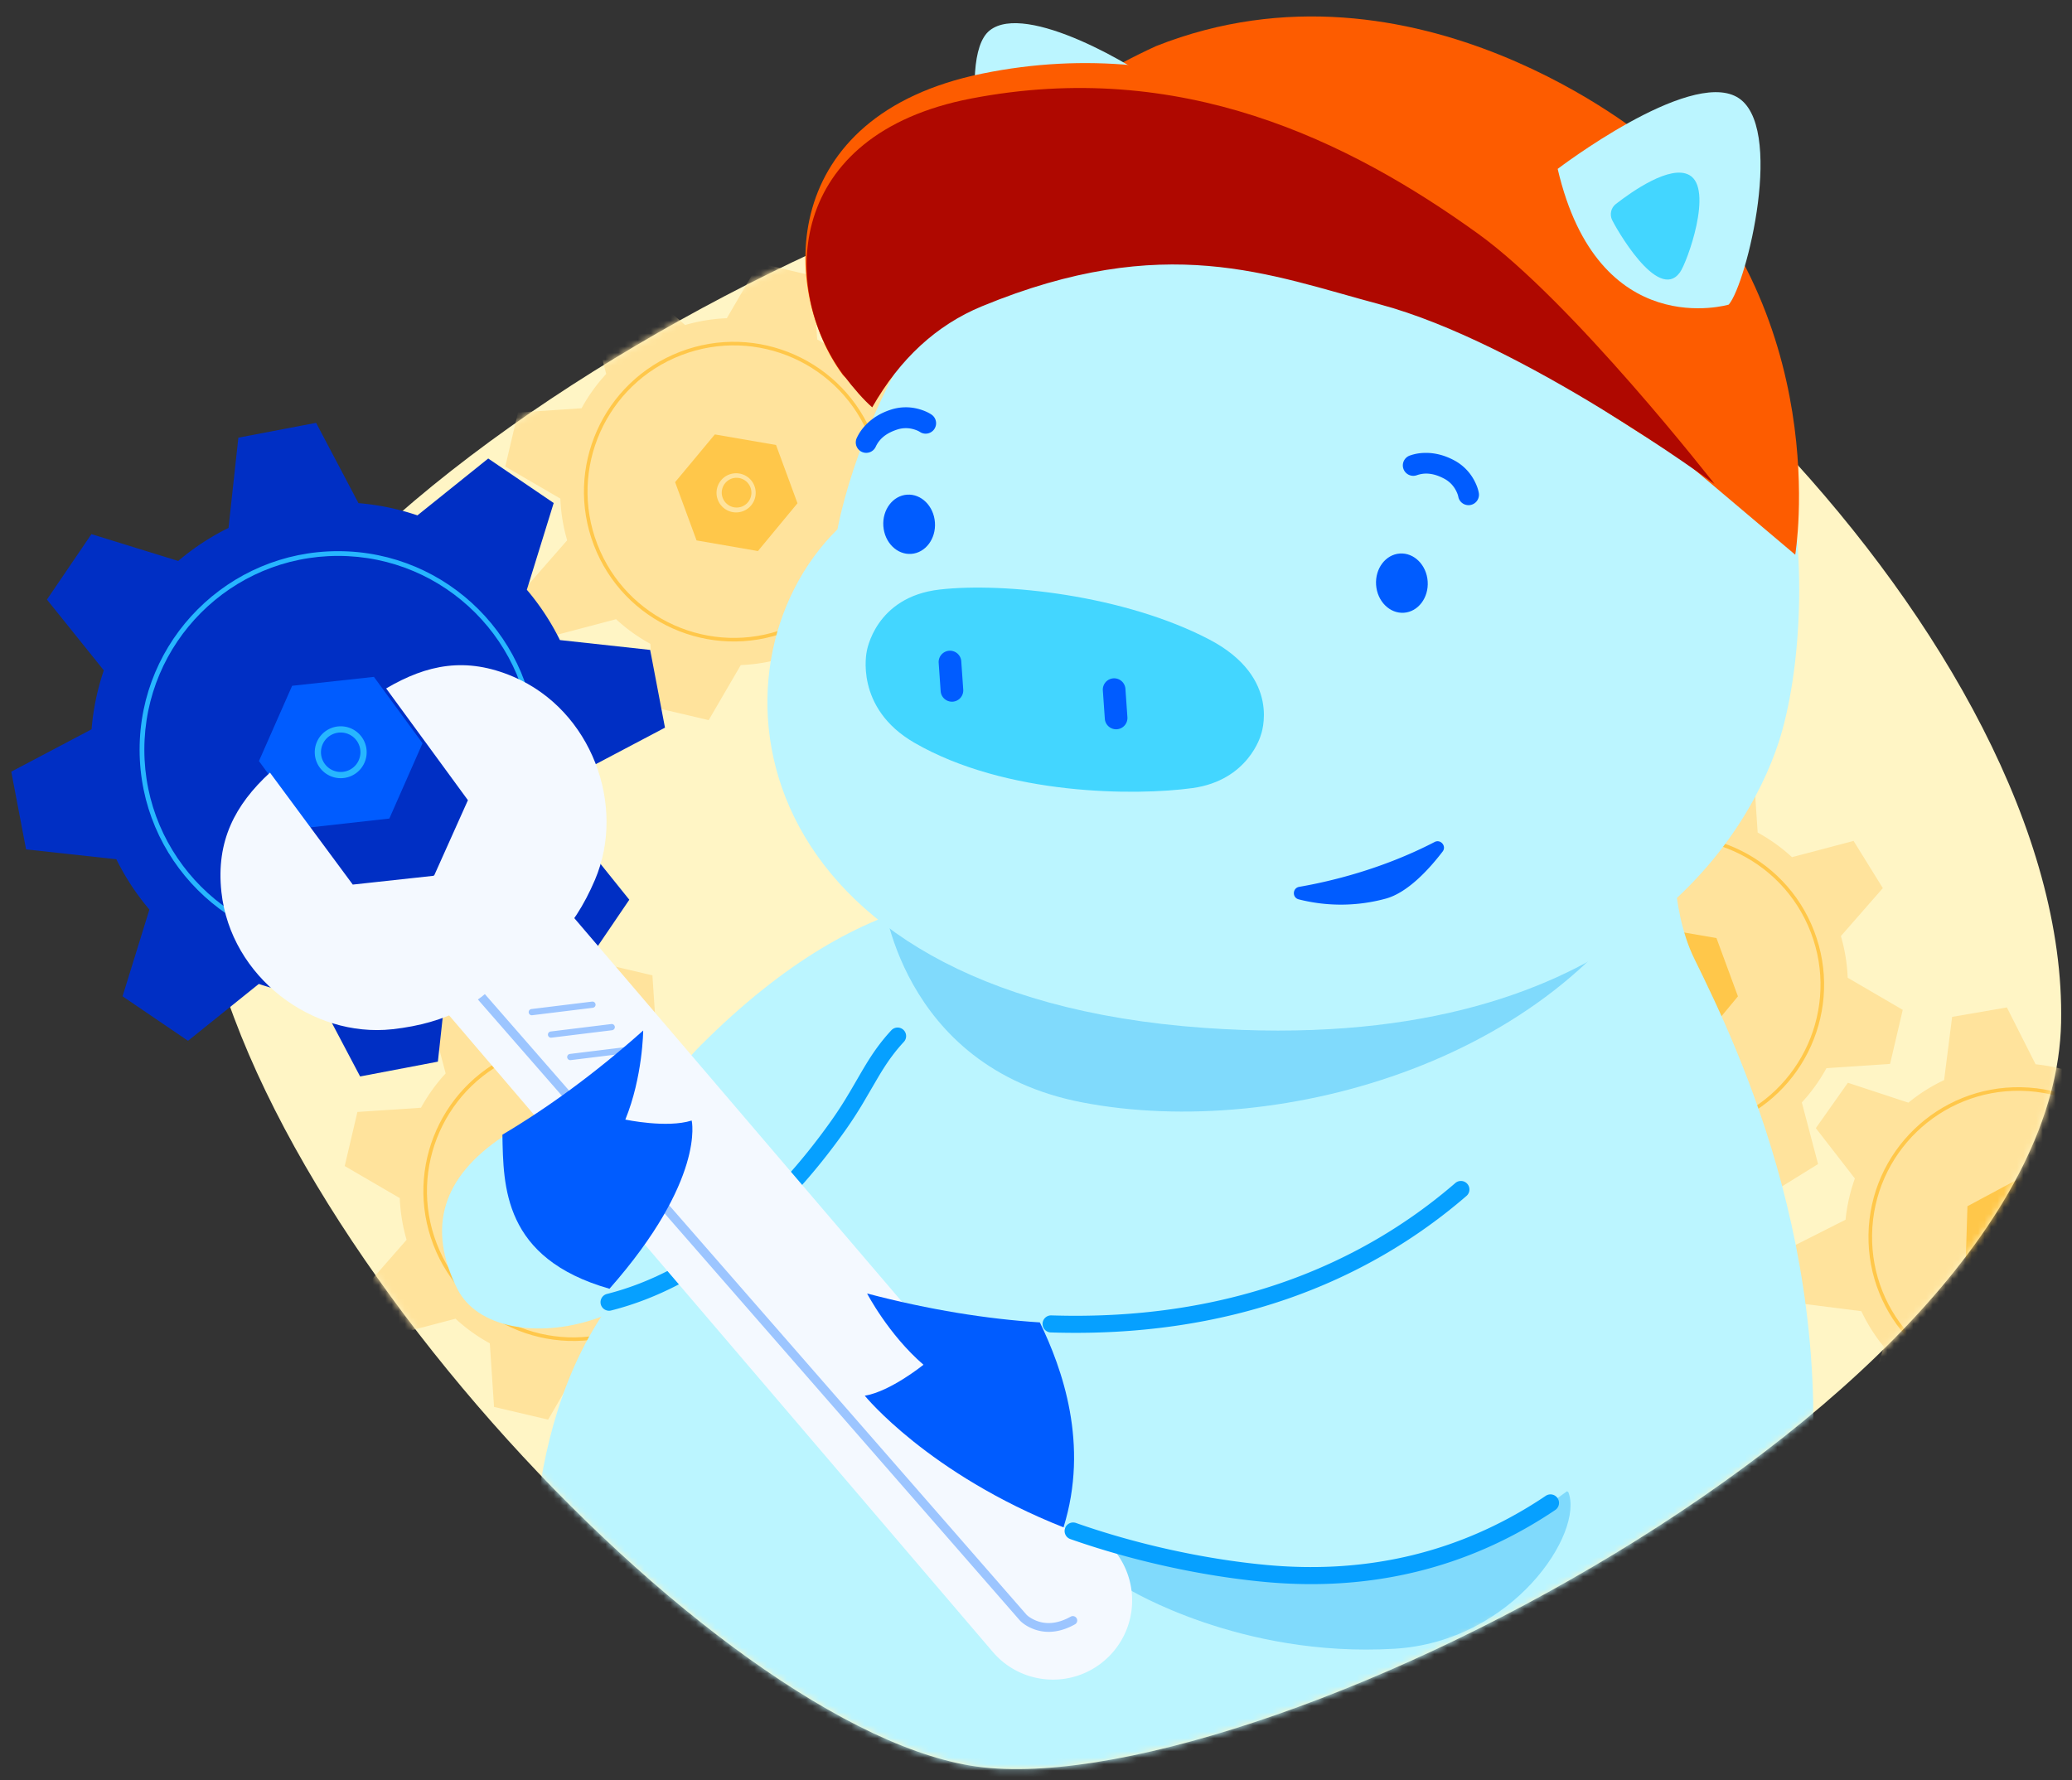
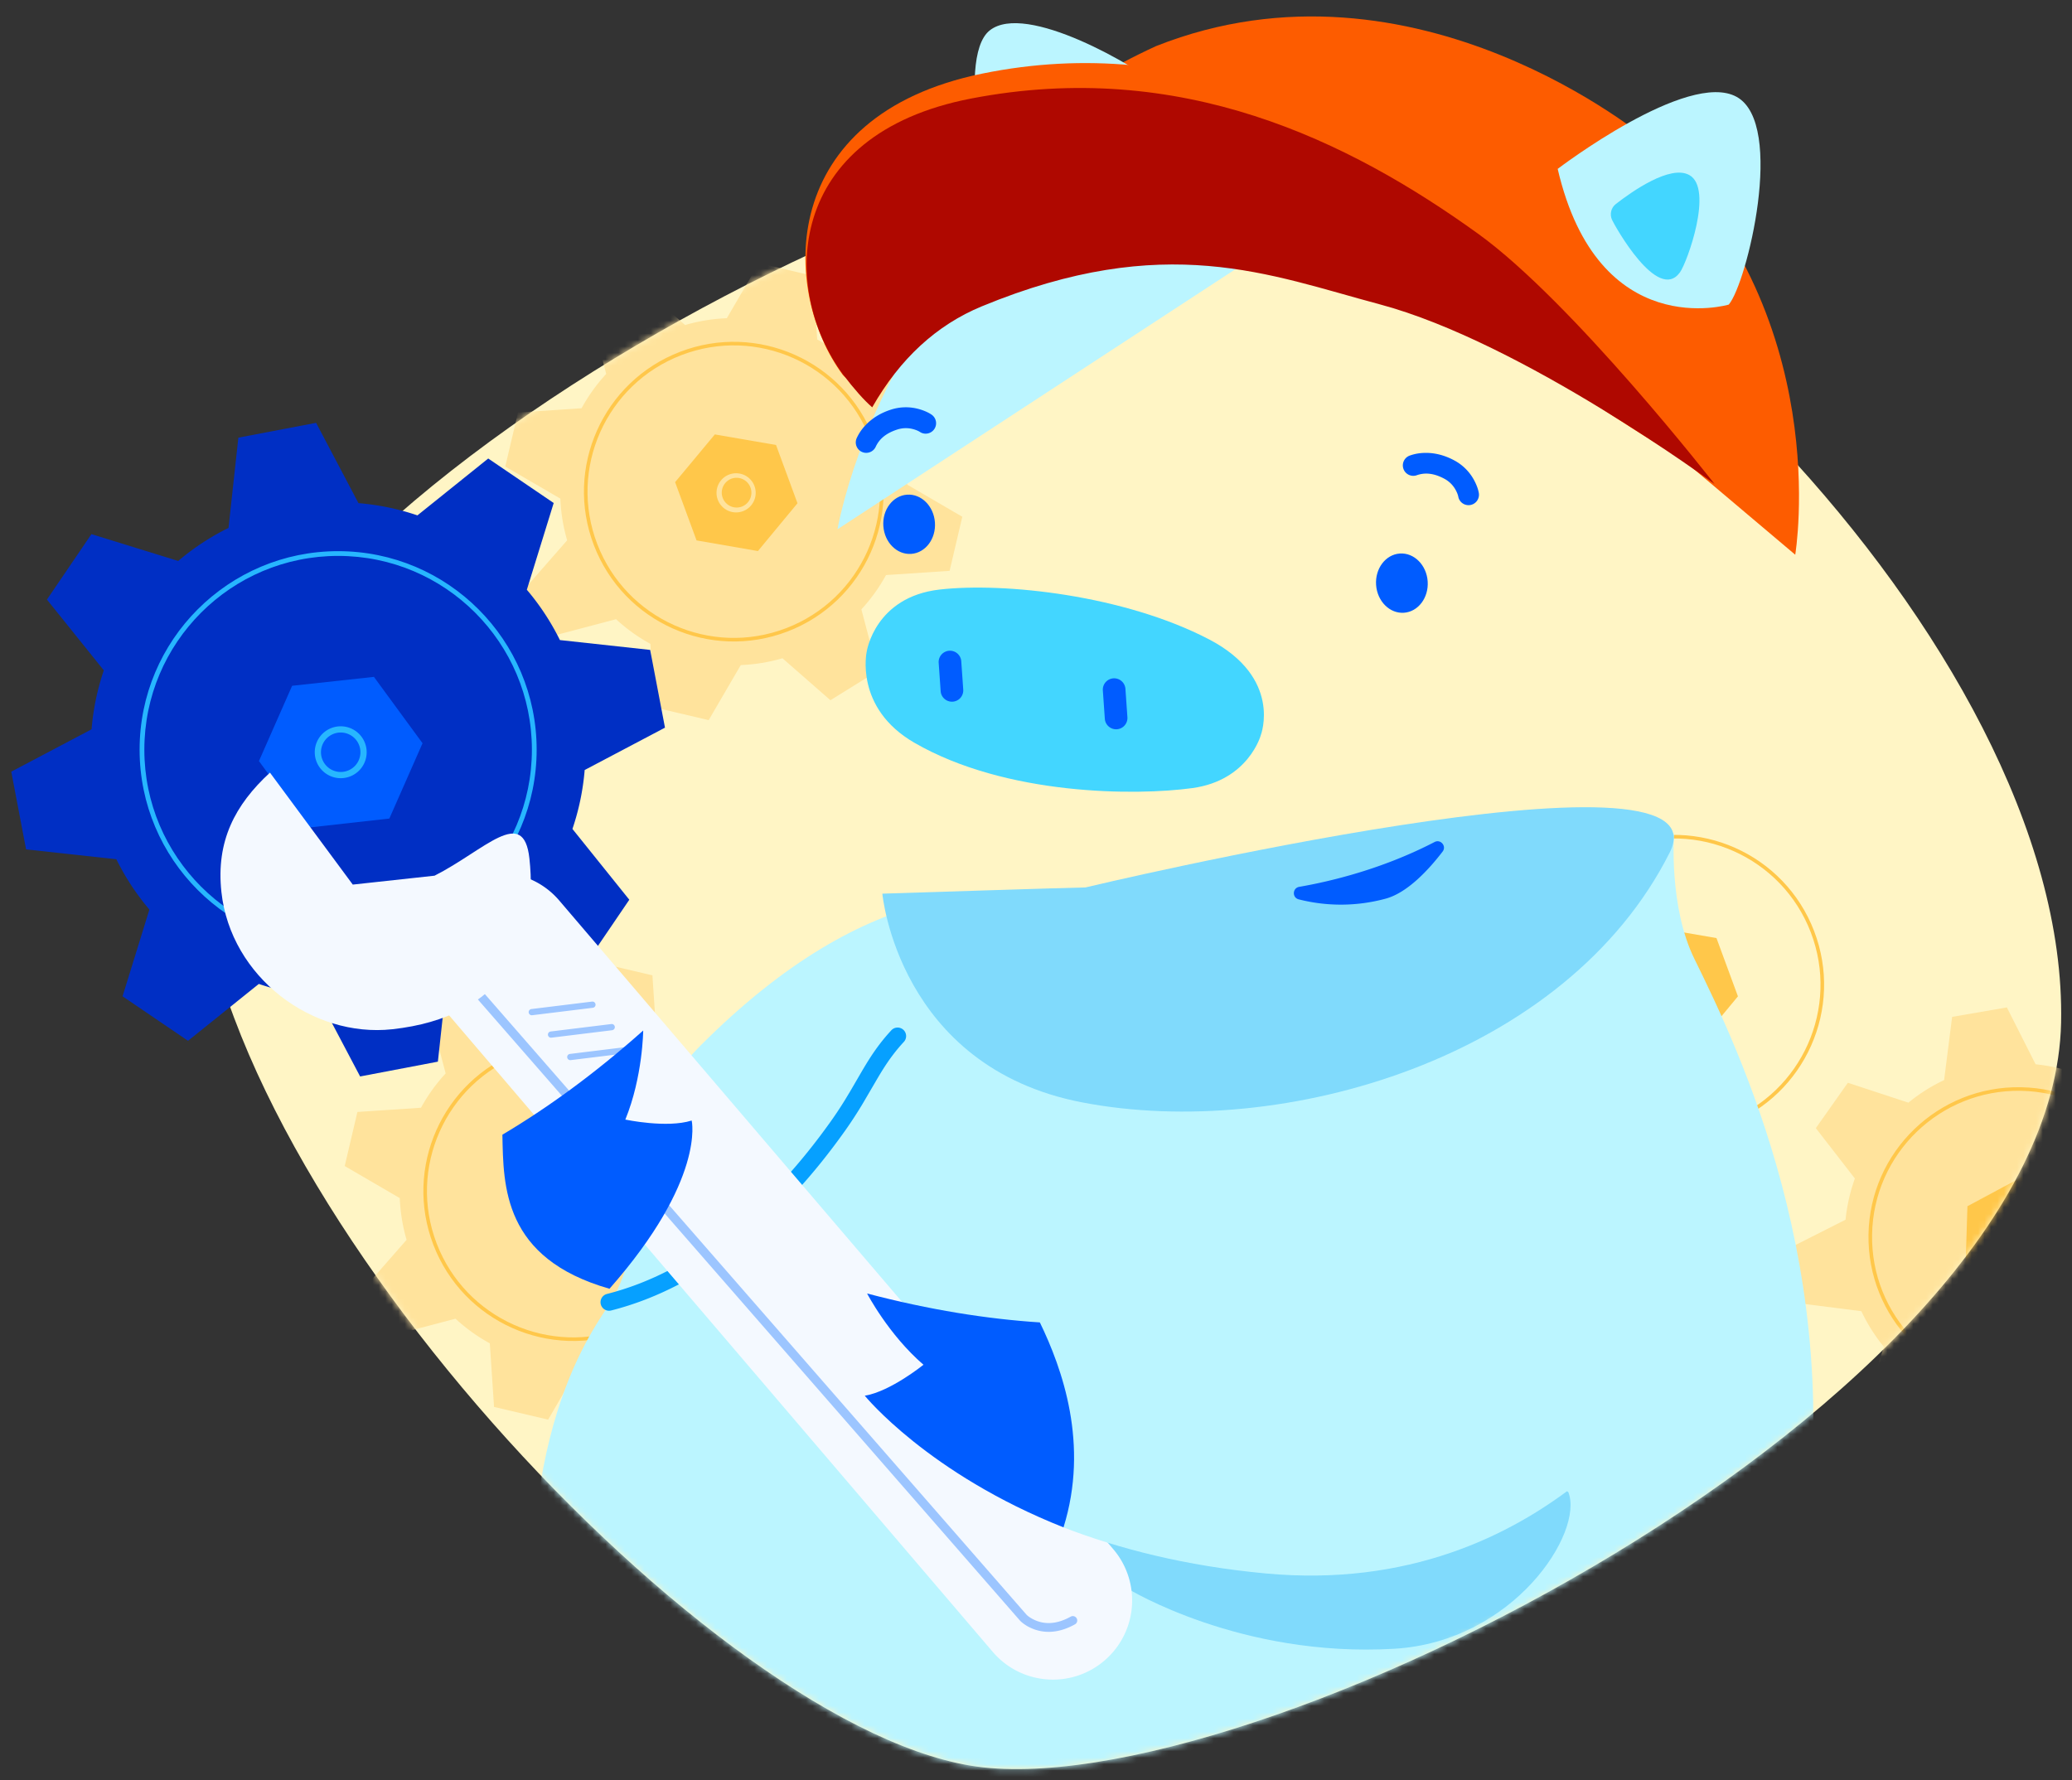
<svg xmlns="http://www.w3.org/2000/svg" xmlns:xlink="http://www.w3.org/1999/xlink" width="320" height="275" viewBox="0 0 320 275">
  <rect x="0" y="0" width="320" height="275" fill="#333333" stroke="none" />
  <defs>
    <path d="M197.562 25.234c44.216 4.783 121.966 79.161 120.754 137.725-1.212 58.563-126.276 121.809-168.463 114.762-42.186-7.046-121.238-93.346-119.265-144.378C32.56 82.311 153.346 20.451 197.562 25.233z" id="fx1odd7lha" />
  </defs>
  <g transform="translate(0 -5)" fill="none" fill-rule="evenodd">
    <mask id="4ntwrbpjmb" fill="#fff">
      <use xlink:href="#fx1odd7lha" />
    </mask>
    <use fill="#FFF5C5" xlink:href="#fx1odd7lha" />
    <g mask="url(#4ntwrbpjmb)">
      <path d="m145.545 66.02-4.519-7.292-9.516 2.509a26.63 26.63 0 0 0-5.298-3.807l-.654-9.822-8.352-1.96-4.955 8.505c-2.16.084-4.321.431-6.44 1.051l-7.405-6.48-7.291 4.519 2.509 9.515a26.642 26.642 0 0 0-3.807 5.299l-9.821.653-1.961 8.352 8.505 4.956c.085 2.158.431 4.32 1.051 6.439l-6.48 7.405 4.518 7.292 9.516-2.51a26.631 26.631 0 0 0 5.299 3.807l.654 9.822 8.351 1.96 4.956-8.505a26.629 26.629 0 0 0 6.439-1.05l7.405 6.48 7.292-4.52-2.509-9.515a26.632 26.632 0 0 0 3.807-5.298l9.82-.654 1.961-8.352-8.504-4.955a26.648 26.648 0 0 0-1.052-6.44l6.481-7.405z" fill="#FFE39C" />
      <path d="M105.035 59.338c-11.93 4.58-17.89 17.964-13.31 29.895 4.58 11.931 17.965 17.89 29.895 13.31 11.931-4.58 17.89-17.964 13.31-29.895-4.58-11.93-17.964-17.89-29.895-13.31zm.199.517c11.645-4.47 24.71 1.346 29.18 12.992 4.47 11.645-1.347 24.71-12.992 29.18-11.645 4.47-24.71-1.347-29.18-12.992-4.47-11.646 1.346-24.71 12.992-29.18z" fill="#FFC74A" />
      <path fill="#FFC74A" d="m123.164 82.734-3.314-9-9.45-1.63-6.137 7.37 3.313 9 9.478 1.642z" />
      <path d="M112.672 78.276a3.024 3.024 0 1 0 2.09 5.675 3.024 3.024 0 0 0-2.09-5.675zm.25.68a2.3 2.3 0 1 1 1.59 4.316 2.3 2.3 0 0 1-1.59-4.315zM347.169 194.306l-1.459-8.454-9.763-1.238a26.63 26.63 0 0 0-3.487-5.514l3.074-9.352-7.01-4.946-7.78 6.029a26.645 26.645 0 0 0-6.364-1.437l-4.439-8.784-8.453 1.46-1.239 9.762a26.642 26.642 0 0 0-5.514 3.487l-9.351-3.073-4.947 7.009 6.03 7.78a26.645 26.645 0 0 0-1.438 6.364l-8.783 4.439 1.459 8.453 9.762 1.239a26.631 26.631 0 0 0 3.487 5.514l-3.073 9.351 7.01 4.947 7.78-6.03a26.629 26.629 0 0 0 6.364 1.438l4.438 8.783 8.454-1.459 1.239-9.763a26.632 26.632 0 0 0 5.514-3.486l9.35 3.073 4.947-7.01-6.029-7.78a26.648 26.648 0 0 0 1.438-6.364l8.783-4.438z" fill="#FFE39C" />
      <path d="M312.111 172.935c-12.777-.223-23.317 9.955-23.54 22.733-.223 12.778 9.955 23.317 22.733 23.54 12.777.223 23.317-9.955 23.54-22.732.223-12.778-9.955-23.318-22.733-23.54zm-.01.554c12.473.218 22.407 10.505 22.19 22.977-.219 12.472-10.506 22.406-22.978 22.188-12.472-.217-22.406-10.505-22.188-22.976.217-12.472 10.505-22.407 22.977-22.189z" fill="#FFC74A" />
      <path fill="#FFC74A" d="m320.156 201.42.298-9.586-8.152-5.052-8.45 4.535-.3 9.585 8.174 5.073z" />
-       <path d="M312.098 193.355a3.024 3.024 0 1 0-.189 6.045 3.024 3.024 0 0 0 .189-6.045zm-.023.726a2.3 2.3 0 1 1-.143 4.596 2.3 2.3 0 0 1 .143-4.596zM290.788 142.183l-4.52-7.292-9.516 2.51a26.63 26.63 0 0 0-5.298-3.807l-.654-9.822-8.351-1.96-4.956 8.504c-2.159.085-4.32.432-6.44 1.052l-7.405-6.481-7.291 4.52 2.509 9.515a26.642 26.642 0 0 0-3.807 5.298l-9.821.654-1.96 8.352 8.504 4.955c.085 2.159.432 4.32 1.052 6.44l-6.481 7.405 4.519 7.291 9.515-2.508a26.631 26.631 0 0 0 5.3 3.806l.653 9.822 8.351 1.96 4.956-8.505a26.629 26.629 0 0 0 6.439-1.051l7.405 6.48 7.292-4.519-2.509-9.515a26.632 26.632 0 0 0 3.807-5.299l9.821-.654 1.96-8.351-8.504-4.956a26.648 26.648 0 0 0-1.051-6.439l6.48-7.405z" fill="#FFE39C" />
      <path d="M250.277 135.501c-11.93 4.58-17.89 17.965-13.31 29.896 4.58 11.93 17.965 17.89 29.896 13.31 11.93-4.58 17.89-17.965 13.31-29.895-4.58-11.931-17.965-17.89-29.896-13.31zm.199.517c11.645-4.47 24.71 1.347 29.18 12.992 4.47 11.645-1.347 24.71-12.992 29.18-11.645 4.47-24.71-1.346-29.18-12.992-4.47-11.645 1.347-24.71 12.992-29.18z" fill="#FFC74A" />
      <path fill="#FFC74A" d="m268.407 158.898-3.315-9-9.45-1.63-6.137 7.37 3.314 9 9.478 1.642z" />
      <path d="M257.914 154.44a3.024 3.024 0 1 0 2.09 5.675 3.024 3.024 0 0 0-2.09-5.676zm.251.68a2.3 2.3 0 1 1 1.589 4.316 2.3 2.3 0 0 1-1.589-4.315z" fill="#FFE39C" />
      <g>
        <path d="m120.748 174.065-4.52-7.291-9.515 2.509a26.63 26.63 0 0 0-5.299-3.807l-.654-9.821-8.351-1.96-4.956 8.504c-2.159.085-4.32.431-6.439 1.051l-7.405-6.48-7.292 4.519 2.51 9.515a26.642 26.642 0 0 0-3.808 5.299l-9.82.653-1.961 8.352 8.504 4.956c.085 2.158.432 4.32 1.052 6.439l-6.481 7.405 4.519 7.292 9.516-2.509a26.631 26.631 0 0 0 5.298 3.806l.654 9.822 8.352 1.96 4.955-8.504a26.629 26.629 0 0 0 6.44-1.052l7.405 6.481 7.292-4.52-2.51-9.515a26.632 26.632 0 0 0 3.807-5.298l9.821-.654 1.96-8.352-8.504-4.955a26.648 26.648 0 0 0-1.051-6.44l6.48-7.405z" fill="#FFE39C" />
        <path d="M80.238 167.384c-11.931 4.58-17.89 17.964-13.31 29.895 4.58 11.931 17.964 17.89 29.895 13.31 11.93-4.58 17.89-17.964 13.31-29.895-4.58-11.93-17.964-17.89-29.895-13.31zm.198.517c11.645-4.47 24.71 1.346 29.18 12.992 4.47 11.645-1.346 24.71-12.992 29.18-11.645 4.47-24.71-1.347-29.18-12.992-4.47-11.645 1.347-24.71 12.992-29.18z" fill="#FFC74A" />
        <path fill="#FFA900" d="m98.367 190.78-3.314-9-9.451-1.63-6.137 7.37 3.314 9 9.478 1.642z" />
        <path d="M87.874 186.322a3.024 3.024 0 1 0 2.09 5.675 3.024 3.024 0 0 0-2.09-5.675zm.251.681a2.3 2.3 0 1 1 1.589 4.315 2.3 2.3 0 0 1-1.589-4.315z" fill="#FFE39C" />
      </g>
      <path d="M108.231 166.456c25.857-25.856 46.699-25.913 66.954-21.699l30.77 5.647 52.579-16.557s-.813 11.214 3.147 19.26c6.979 14.174 23.45 48.538 16.845 91.5-6.278 40.82-14.447 45.839-52.604 58.484-32.099 10.637-136.92 10.595-142.233-28.373-6.245-45.797 7.447-63.607 10.44-68.303 7.31-11.473.64-26.496 14.102-39.96z" fill="#BBF5FF" />
      <path d="M105.88 255.777c-35.072 7.656-43.46 42.274-43.46 42.274 21.836-22.618 50.138-29.632 50.138-29.632l5.076 3.812c2.655-1.023 3.439-1.806 2.35-2.35-6.268-3.135-10.969-7.836-14.103-14.104zM167.645 142.075c-1.362 0-31.375.962-31.375.962s2.439 26.774 30.864 32.243c30.9 5.947 74.777-6.784 90.764-38.654 9.195-18.333-90.253 5.449-90.253 5.449" fill="#80DAFC" />
-       <path d="M77.674 180.56c1.567 6.267 3.918 10.969 7.052 14.103 3.134 3.134 10.186 4.7 21.155 4.7-4.701 4.702-9.402 7.836-14.103 9.403-8.8 2.933-18.123 1.365-21.155-4.701-4.702-9.402-2.351-17.238 7.051-23.506z" fill="#BBF5FF" />
      <path d="M137.66 164.139a1.317 1.317 0 1 1 1.93 1.793 26.063 26.063 0 0 0-1.66 1.975c-.771 1.013-1.448 2.043-2.28 3.439l-2.384 4.077a64.16 64.16 0 0 1-2.736 4.207c-9.623 13.572-21.877 24.177-36.143 27.79a1.317 1.317 0 0 1-.647-2.554c13.533-3.428 25.346-13.651 34.64-26.76a59.326 59.326 0 0 0 2.111-3.192l.758-1.256c.633-1.074 1.809-3.105 1.845-3.167 1.015-1.729 1.808-2.955 2.738-4.179a28.697 28.697 0 0 1 1.828-2.173z" fill="#06A0FF" />
      <path d="M174.226 250.418s17.348 10.668 41.126 9.253c18.4-1.095 29.316-17.975 26.862-24.19 0 0-19.327-14.423-23.425-12.829-4.098 1.596-51.483 20.538-51.483 20.538l6.92 7.228z" fill="#80DAFC" />
    </g>
-     <path d="M129.342 86.755s13.31-76.808 94.426-61.723c59.246 11.017 57.509 74.463 50.943 94.585-5.128 15.715-25.51 48.634-88.685 44.156-71.995-5.103-78.045-55.986-56.684-77.018" fill="#BBF5FF" />
+     <path d="M129.342 86.755s13.31-76.808 94.426-61.723" fill="#BBF5FF" />
    <path d="M220.49 94.794c.177 2.526-1.464 4.699-3.662 4.853-2.2.153-4.127-1.77-4.304-4.295-.176-2.526 1.464-4.699 3.664-4.853 2.199-.153 4.126 1.77 4.302 4.295M144.391 85.703c.177 2.526-1.464 4.698-3.664 4.852-2.2.154-4.127-1.77-4.303-4.295-.177-2.526 1.464-4.699 3.664-4.852 2.2-.154 4.126 1.769 4.303 4.295" fill="#005CFF" />
    <path d="M133.858 105.637s1.255-8.43 11.258-9.575c10.001-1.144 28.538.877 41.605 7.692 11.406 5.948 8.003 14.785 8.003 14.785s-1.884 6.988-10.547 8.188c-8.664 1.199-28.79 1.197-42.967-7.004-9.304-5.381-7.352-14.086-7.352-14.086" fill="#43D6FF" />
    <path d="M200.652 141.984c4.634-.8 12.731-2.687 20.911-6.927.93-.482 1.875.642 1.237 1.475-2.141 2.798-5.436 6.378-8.826 7.286a26.364 26.364 0 0 1-13.408.097c-1.033-.266-.966-1.75.086-1.93M147.141 113.38a1.748 1.748 0 0 1-1.865-1.621l-.304-4.347a1.748 1.748 0 1 1 3.487-.244l.304 4.347a1.748 1.748 0 0 1-1.622 1.866M172.495 117.643a1.748 1.748 0 0 1-1.865-1.622l-.304-4.347a1.748 1.748 0 1 1 3.487-.244l.304 4.347a1.748 1.748 0 0 1-1.622 1.866M137.558 68.287a7.483 7.483 0 0 1 4.436-.078c.843.241 1.48.563 1.878.837a1.612 1.612 0 0 1-1.652 2.761l-.173-.104c-.132-.09-.465-.26-.94-.395a4.283 4.283 0 0 0-2.553.045c-1.9.618-2.824 1.597-3.321 2.68a1.612 1.612 0 0 1-2.93-1.344 7.205 7.205 0 0 1 1.367-2.009c.975-1.033 2.261-1.864 3.888-2.393zM224.55 76.088a7.483 7.483 0 0 1 3.139 3.137c.411.773.622 1.455.702 1.932a1.612 1.612 0 0 1-3.133.73l-.046-.198c-.027-.157-.137-.514-.369-.95a4.283 4.283 0 0 0-1.805-1.805c-1.765-.938-3.111-.922-4.236-.527a1.612 1.612 0 1 1-1.068-3.042c.69-.242 1.432-.4 2.395-.412 1.42-.016 2.911.332 4.422 1.135z" fill="#005CFF" />
    <g>
      <path d="m102.7 117.396-2.288-12.009-13.94-1.521a37.948 37.948 0 0 0-5.106-7.77l4.146-13.4-10.11-6.873-10.935 8.783a37.97 37.97 0 0 0-9.104-1.89l-6.542-12.403-12.008 2.289-1.521 13.94a37.965 37.965 0 0 0-7.77 5.105l-13.4-4.146-6.873 10.11 8.783 10.936a37.97 37.97 0 0 0-1.89 9.103L1.74 124.192 4.028 136.2l13.94 1.522a37.95 37.95 0 0 0 5.105 7.77l-4.146 13.4 10.11 6.873 10.936-8.784a37.946 37.946 0 0 0 9.103 1.89l6.542 12.403 12.008-2.288 1.522-13.941a37.951 37.951 0 0 0 7.77-5.105l13.4 4.146 6.872-10.11-8.783-10.935a37.974 37.974 0 0 0 1.89-9.103l12.403-6.542z" fill="#002FC4" />
      <path d="M52.22 90.133c-16.933 0-30.66 13.728-30.66 30.66 0 16.934 13.727 30.661 30.66 30.661s30.66-13.727 30.66-30.66-13.727-30.66-30.66-30.66zm0 .734c16.527 0 29.926 13.399 29.926 29.927 0 16.527-13.399 29.926-29.926 29.926-16.528 0-29.927-13.399-29.927-29.926 0-16.528 13.399-29.927 29.927-29.927z" fill="#27B7FF" />
      <path fill="#005CFF" d="m60.132 131.433 5.125-11.629-7.508-10.252-12.633 1.376-5.124 11.628 7.522 10.289z" />
      <path d="M52.674 117.186a4.007 4.007 0 0 0-4.062 3.952 4.008 4.008 0 1 0 4.061-3.952zm-.013.962a3.046 3.046 0 1 1-.084 6.092 3.046 3.046 0 0 1 .084-6.092z" fill="#27B7FF" />
    </g>
    <g>
      <path d="M174.755 250.709a12.214 12.214 0 0 1-4.196 10.8c-5.135 4.386-12.853 3.777-17.24-1.358l-85.543-100.17c-4.385-5.136-3.777-12.854 1.358-17.24 5.135-4.385 12.854-3.777 17.24 1.358l85.543 100.171a12.171 12.171 0 0 1 2.838 6.439" fill="#F4F9FF" />
      <path d="M73.398 158.916a.68.68 0 0 1 .935-.978l.088.085 84.116 96.391c.168.174.526.454 1.053.72 1.608.81 3.537.829 5.794-.436a.68.68 0 0 1 .664 1.185c-2.666 1.494-5.071 1.47-7.07.463a5.688 5.688 0 0 1-1.306-.88l-.135-.134-84.14-96.416z" fill="#9CC5FF" />
      <path d="m54.484 141.636 12.632-1.376c7.712-3.9 13.747-10.913 14.647-2.654 1.43 13.136-3.976 24.5-21.194 26.375-12.348 1.345-24.944-8.058-26.374-21.193-.856-7.856 2.1-13.476 7.498-18.446l12.79 17.294z" fill="#F4F9FF" />
-       <path d="m72.266 128.601-5.19 11.58c-5.969 6.248-14.224 10.1-6.581 13.357 12.155 5.18 24.6 3.302 31.389-12.631 4.87-11.427-.475-26.209-12.63-31.39-7.27-3.096-13.291-1.905-19.614 1.82l12.626 17.264z" fill="#F4F9FF" />
      <path d="M81.653 161.396a.481.481 0 0 1 .324-.514l.095-.022 9.356-1.149a.48.48 0 0 1 .213.933l-.095.022-9.357 1.149a.48.48 0 0 1-.536-.419zM84.626 164.863a.481.481 0 0 1 .324-.514l.095-.022 9.357-1.149a.48.48 0 0 1 .212.934l-.095.021-9.357 1.149a.48.48 0 0 1-.536-.419zM87.6 168.33a.481.481 0 0 1 .323-.514l.095-.022 9.357-1.149a.48.48 0 0 1 .212.933l-.095.022-9.357 1.149a.48.48 0 0 1-.536-.419z" fill="#9CC5FF" />
    </g>
    <g>
      <path d="M232.861 181.354s-21.804 30.825-72.265 27.91l-12.442 10.345 16.095 21.314c8.46 3.273 18.82 5.967 31.264 7.12 21.831 2.023 37.761-5.734 48.275-14.069" fill="#BBF5FF" />
      <path d="M142.62 215.804s-5.094 4.128-9.064 4.782c0 0 9.775 12.043 30.693 20.336 3.996-12.823-.183-24.5-3.653-31.658-8.126-.528-17.005-1.924-26.68-4.467 0 0 3.3 6.344 8.705 11.007" fill="#005CFF" />
-       <path d="M238.722 236.052a1.317 1.317 0 0 1 1.472 2.185c-.385.26-.78.52-1.189.784-12.368 7.975-26.895 11.882-43.612 10.334-10.2-.945-21.009-3.423-30.095-6.628a1.317 1.317 0 0 1 .877-2.485c8.888 3.136 19.486 5.566 29.46 6.49 16.109 1.491 30.053-2.26 41.941-9.925a70.69 70.69 0 0 0 1.146-.755zM224.76 187.735a1.317 1.317 0 0 1 1.723 1.993c-15.467 13.367-36.778 21.967-64.196 21.085a1.317 1.317 0 1 1 .085-2.633c26.711.859 47.395-7.488 62.388-20.445z" fill="#06A0FF" />
    </g>
    <path d="M106.824 178.08s2.177 9.1-12.696 25.985c-16.454-4.701-16.379-15.844-16.538-23.797 7.001-4.159 14.279-9.434 21.746-16.092 0 0-.06 7.15-2.76 13.759 0 0 6.413 1.365 10.248.145z" fill="#005CFF" />
    <g>
      <path d="M178.554 12.115c-14.564 6.683-21.19 13.858-21.19 13.858s49.54 11.819 64.376 23.882c14.84 12.063 38.227 26.225 38.227 26.225l17.289 14.603s6.307-37.477-22.56-63.911c0 0-36.034-30.532-76.142-14.657z" fill="#FD5C00" />
      <path d="M153.396 38.868s-6.119-24.793-.528-29.182c5.591-4.389 22.462 5.452 26.952 9.118 0 0-22.56 12.6-26.424 20.064" fill="#BBF5FF" />
      <path d="M150.565 20.537c.383 8.403 2.83 18.331 2.83 18.331 1.37-2.644 5.086-5.932 9.313-9.075-2.56-4.044-7.636-10.871-12.143-9.256" fill="#43D6FF" />
      <path d="M240.569 31.088s20.1-15.335 27.655-11.118c7.555 4.217 1.562 28.821-1.235 32.078 0 0-20.149 6.002-26.42-20.96" fill="#BBF5FF" />
      <path d="M248.972 38.98c-.402-.86-.174-1.88.57-2.46 2.47-1.926 8.413-6.126 11.36-4.48 3.776 2.108-.343 13.494-1.446 15.024-3.436 4.77-10.079-7.214-10.484-8.084" fill="#43D6FF" />
      <path d="M233.563 41.505c-22.481-17.363-49.717-31.71-81.874-25.134-31.662 6.476-31.149 33.487-21.53 46.536 4.28 5.01 19.291-12.26 19.291-12.26s32.29-10.723 62.896-2.595c22.14 5.88 52.18 31.775 52.18 31.775s-16.792-27.377-30.963-38.322z" fill="#FD5C00" />
      <path d="M228.24 41.076c-20.022-14.414-45.898-27.078-78.222-20.864-28.883 5.552-29.5 29.465-19.863 42.578 1.755 2.306 3.272 4.015 4.55 5.127 4.282-7.508 9.925-12.709 16.932-15.602 28.321-11.693 44.48-4.825 61.378-.328 22.186 5.906 51.784 27.78 51.784 27.78s-21.943-28.17-36.56-38.691z" fill="#AF0800" />
    </g>
  </g>
</svg>